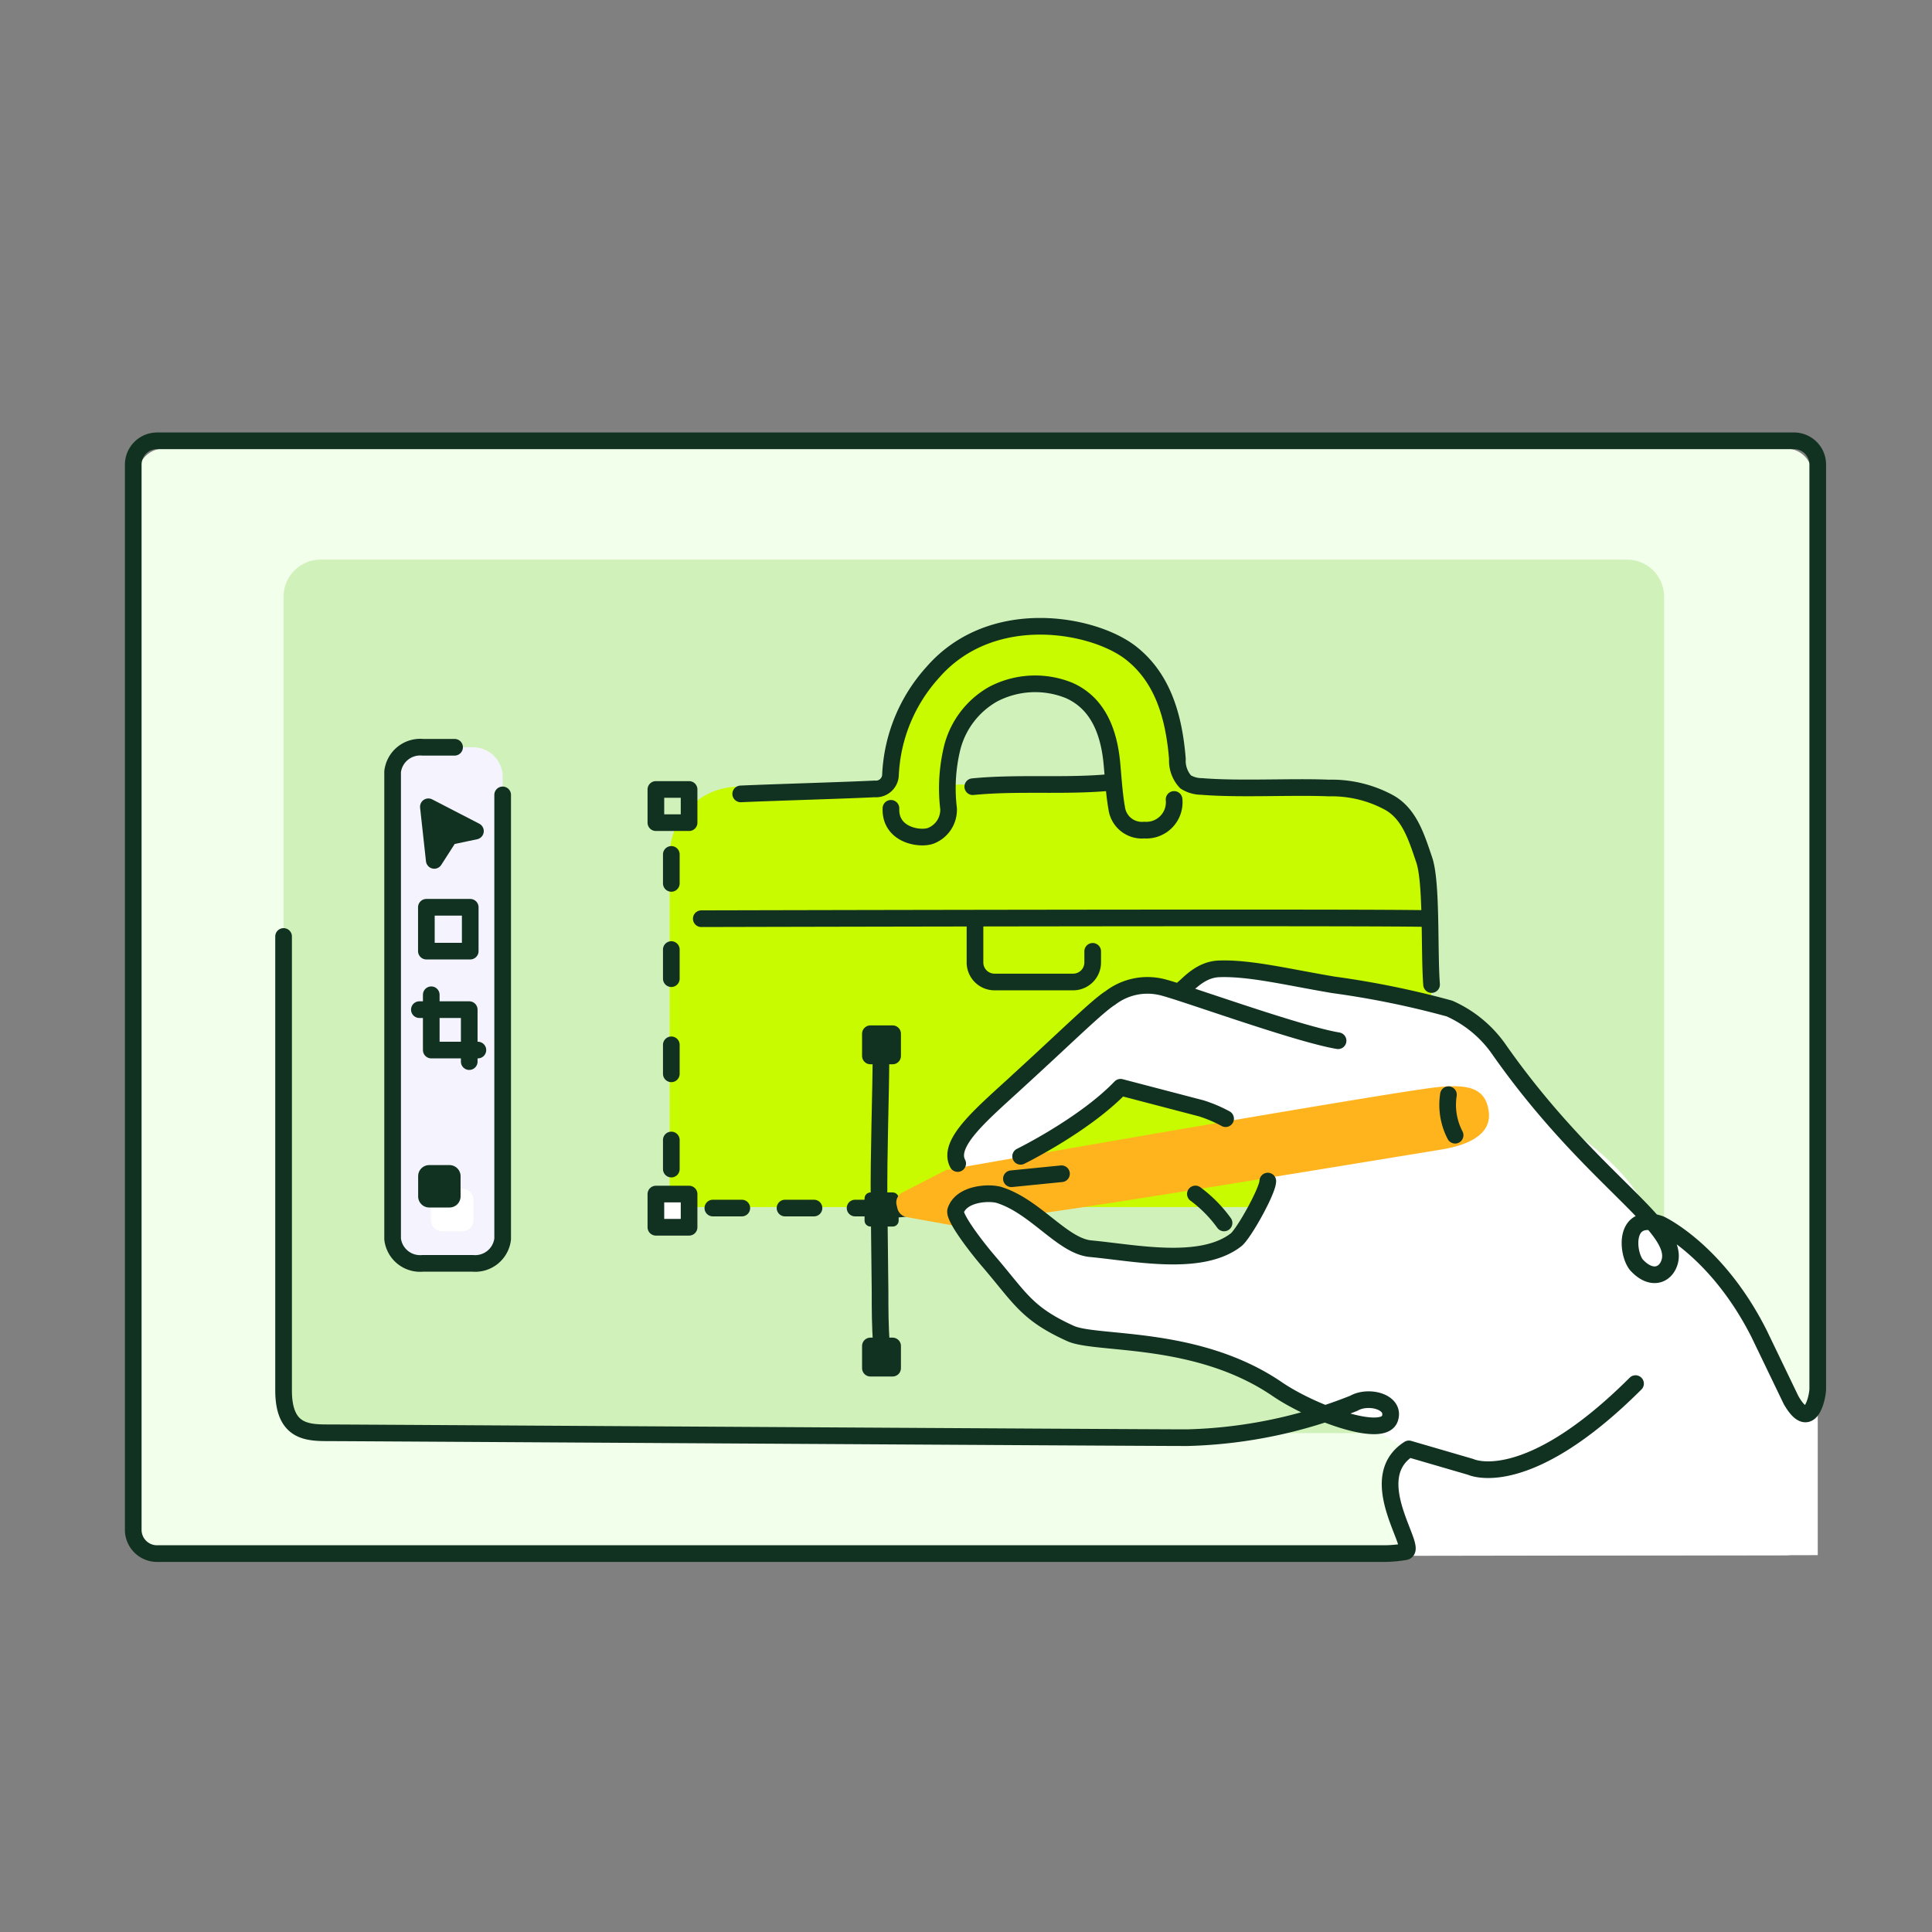
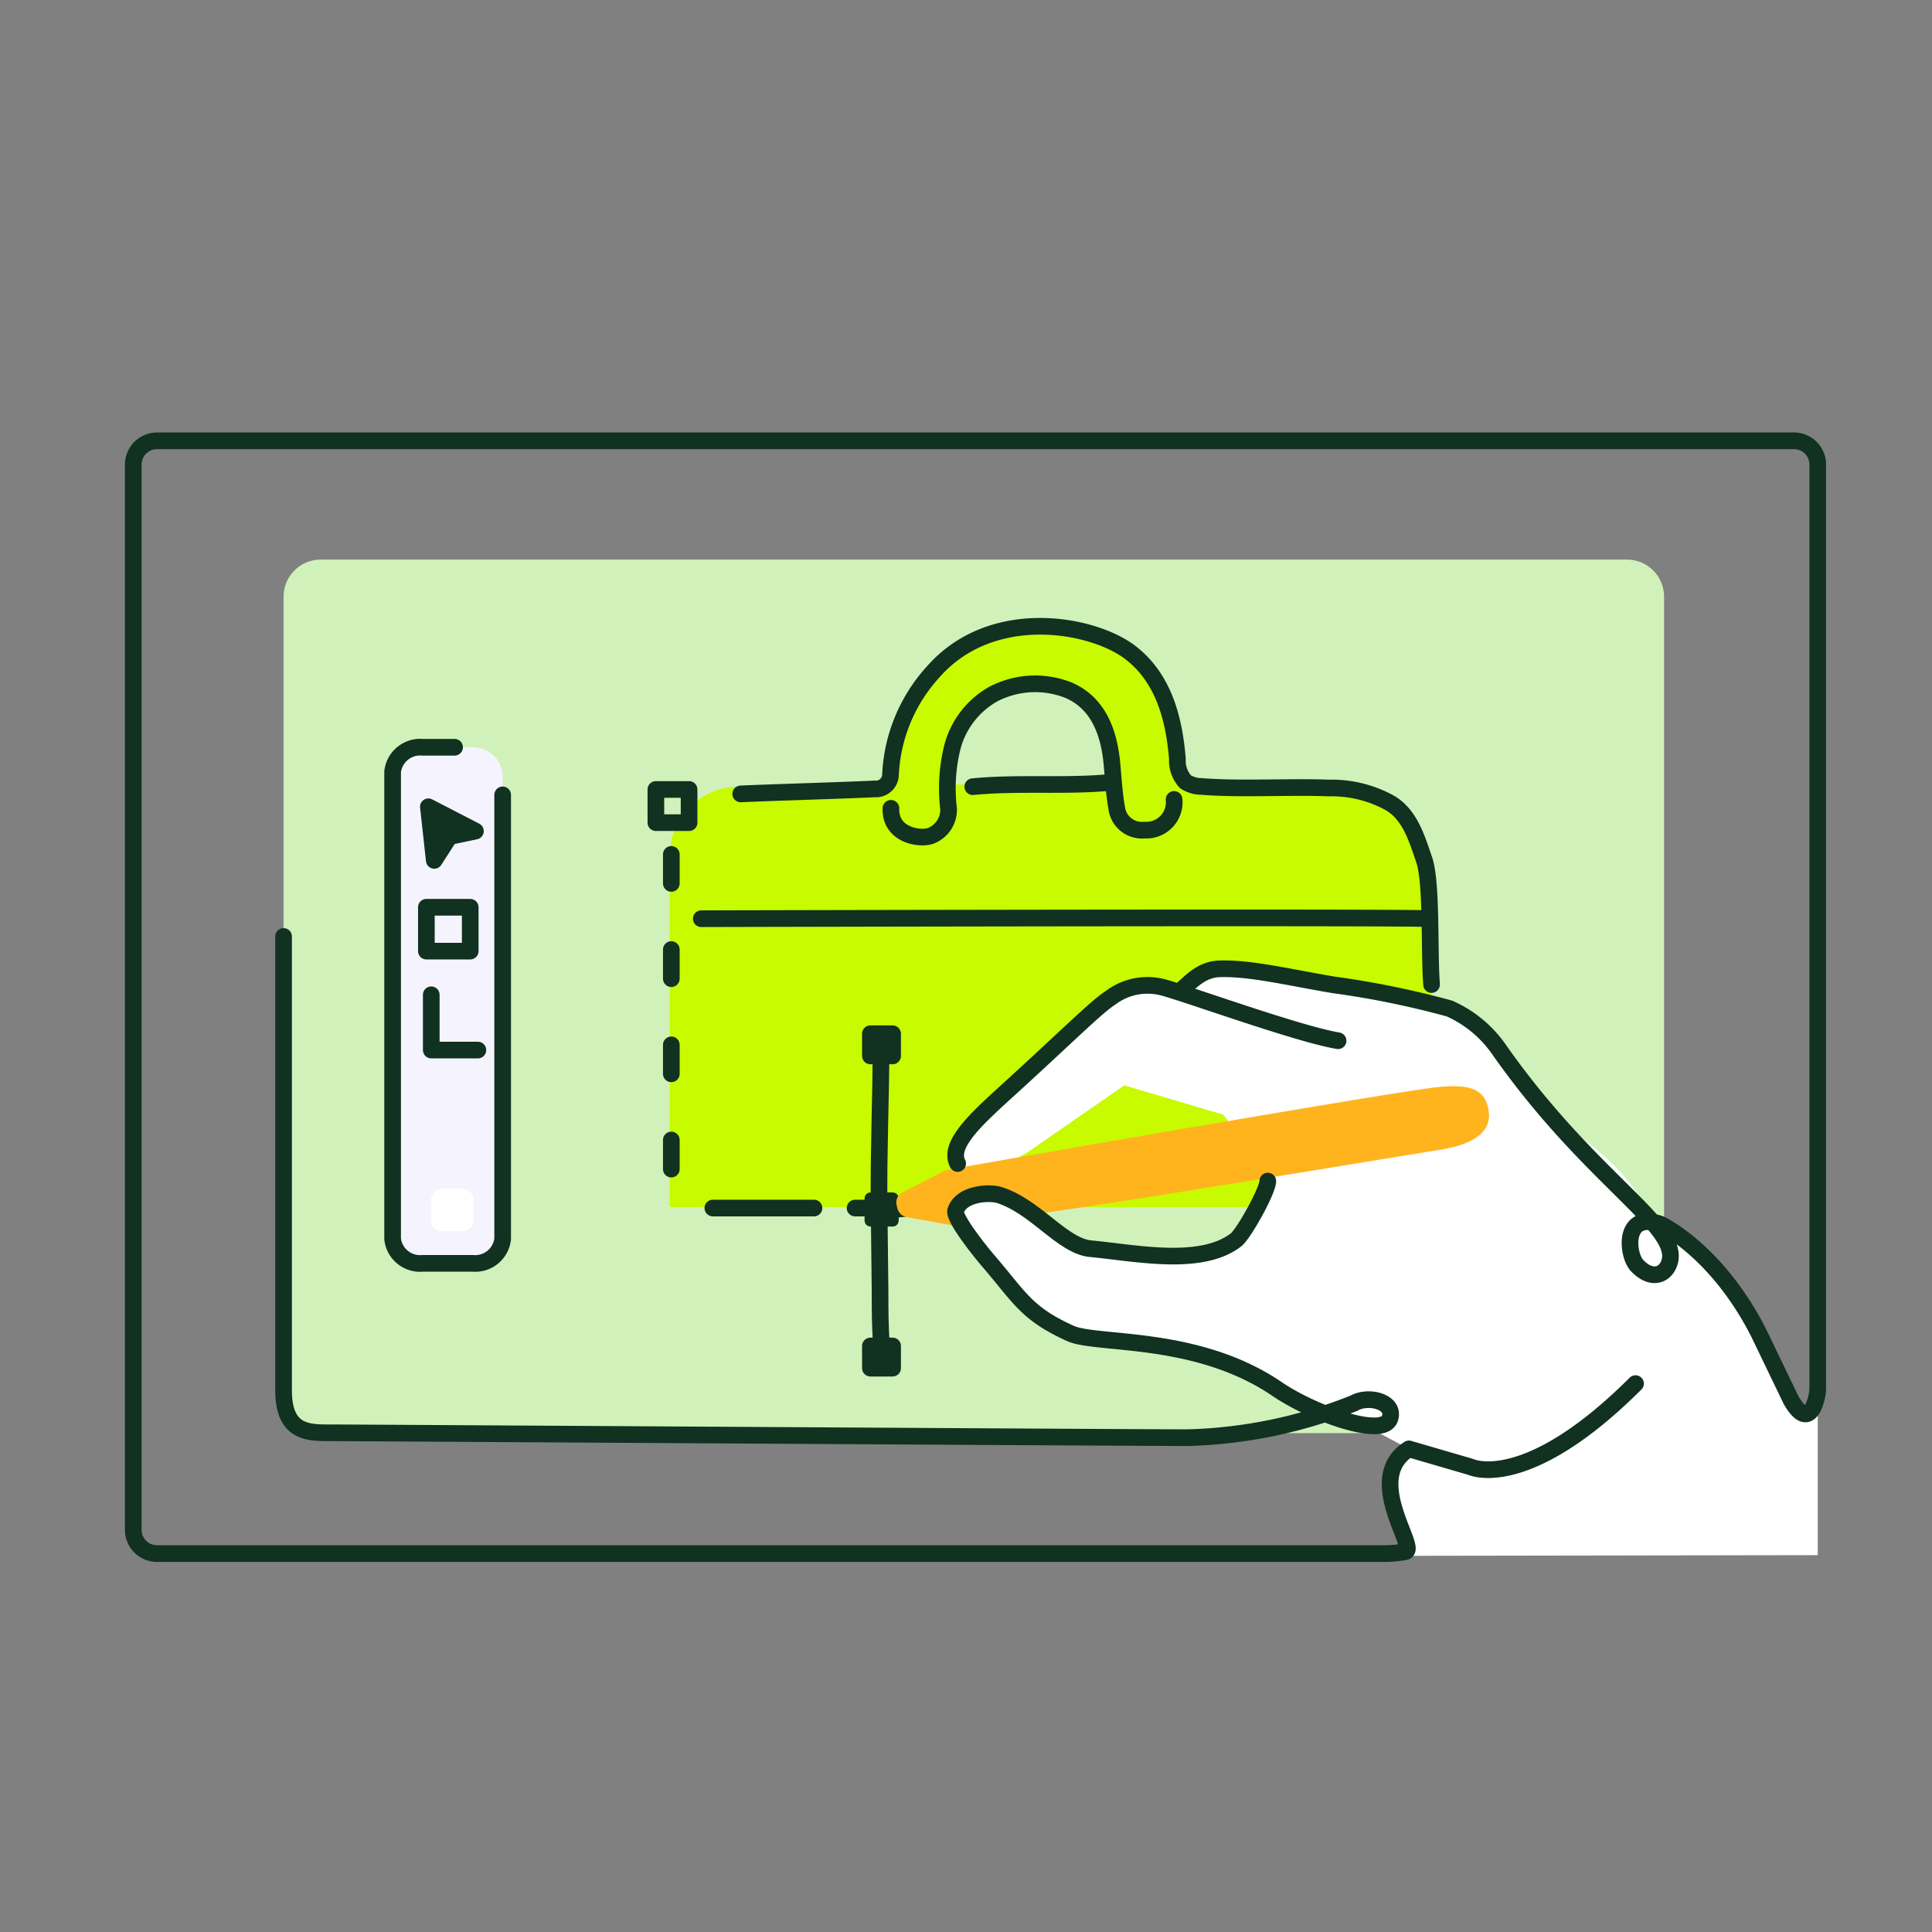
<svg xmlns="http://www.w3.org/2000/svg" width="174" height="174" fill="none">
  <rect width="100%" height="100%" fill="#808080" stroke="none" />
-   <path fill="#F2FFEA" d="M160.87 40.4H14.76a2.34 2.34 0 0 0-2.34 2.34v94.99a2.34 2.34 0 0 0 2.34 2.34h146.11c.621 0 1.216-.247 1.655-.685a2.344 2.344 0 0 0 .685-1.655V42.74a2.343 2.343 0 0 0-2.34-2.34Z" />
  <path fill="#D1F1BA" d="M146.53 50.4H28.88a3.34 3.34 0 0 0-3.34 3.34v71.99a3.342 3.342 0 0 0 3.34 3.34h117.65a3.343 3.343 0 0 0 3.34-3.34V53.74a3.341 3.341 0 0 0-3.34-3.34Z" />
  <path fill="#C8FA00" d="M85.49 68.49C86 65 88.43 61.31 93 61.59c4.57.28 6.15 1.61 7.17 7.48.58 3.33 1 6.67 1.16 9l6.74-.08-1.57-6.32s.94-15.31-13.12-15.21c-14.06.1-14 17.21-14 17.4l1.87 4.45 4.53-.06a54.945 54.945 0 0 1-.29-9.76Z" />
  <path fill="#C8FA00" d="M129.63 108.71H60.31V77.09a6.23 6.23 0 0 1 6.18-6.24l39.51-.38 15 .53c3.81 0 7.47 3.42 7.47 7.23l1.16 30.48Z" />
  <path fill="#F5F4FE" d="M45.27 71.59v40a2.49 2.49 0 0 1-2.7 2.19h-4.5a2.491 2.491 0 0 1-2.71-2.19V69.5a2.5 2.5 0 0 1 2.71-2.2h4.54a2.67 2.67 0 0 1 2.66 2.7v1.59Z" />
  <path fill="#fff" d="M163.71 140.06V126.3s-1.2 1.41-1.48.94c-2.13-3.59-4.82-9.16-5.72-10.32-3.83-4.91-7.24-7-7.8-6.93-1.78-5.36-9.05-9.33-9.05-9.33s-4.8-8.26-8-9.24c-3.2-.98-22.15-5.09-22.77-4.11l-2.5 2.06s-5.14-.9-6.39.53c0 0-14.65 12.19-13.8 14.47 1 2.64 6.39-.62 6.39-.62l8.66-6 8.89 2.63s4.51 5.41 4.42 5.76c-.09.35-2.18 5.72-4.24 6.52-1.29.5-7 1-11.57-.31a20.766 20.766 0 0 1-7.61-4.35c-1.34-1.16-5.27.63-5 1.16.27.53 4.76 6.27 6.15 8.06a8.73 8.73 0 0 0 1.13 1.06c1.71 1.41 3.53 1.5 15.07 4.15a34.166 34.166 0 0 1 9.84 4 32.54 32.54 0 0 0 4.8 2.06l3.76 2s-2.69 2.18-1.64 5.2l1.55 4.43 36.91-.06ZM41.64 107.07h-1.82a.998.998 0 0 0-1 1v1.82a1 1 0 0 0 1 1h1.82a.998.998 0 0 0 1-1v-1.82a.999.999 0 0 0-1-1Z" />
  <path stroke="#113121" stroke-linecap="round" stroke-linejoin="round" stroke-width="1.5" d="M66.71 71.5c2.86-.13 9.21-.31 12.06-.45a1.31 1.31 0 0 0 1.43-1.29 14.74 14.74 0 0 1 3.8-9.2c5.32-6.12 14.52-4.38 17.87-1.74 2.91 2.29 3.87 5.84 4.17 9.54a2.792 2.792 0 0 0 .74 2.06c.433.268.931.41 1.44.41 3.39.28 8.07 0 11.47.14a10.838 10.838 0 0 1 5.31 1.25c1.92 1 2.57 3.17 3.27 5.23.7 2.06.43 8.17.66 11.22" />
  <path stroke="#113121" stroke-linecap="round" stroke-linejoin="round" stroke-width="1.5" d="M80.24 72.8c-.09 2.41 2.58 2.83 3.57 2.48a2.51 2.51 0 0 0 1.62-2.46 15.392 15.392 0 0 1 .35-5.56 7.73 7.73 0 0 1 3.66-4.74 8.149 8.149 0 0 1 6.84-.34c2.58 1.14 3.57 3.67 3.85 6.47.11 1.12.21 2.84.44 4.11a2.29 2.29 0 0 0 2.49 2 2.512 2.512 0 0 0 2.68-2.76m-18.13-1.15c4.08-.4 8.24 0 12.33-.38m-37.88.63h-2.99v2.99h2.99V71.1Z" />
-   <path fill="#fff" stroke="#113121" stroke-linecap="round" stroke-linejoin="round" stroke-width="1.5" d="M62.06 107.54h-2.99v2.99h2.99v-2.99Z" />
  <path stroke="#113121" stroke-linecap="round" stroke-linejoin="round" stroke-width="1.5" d="M63.16 82.74s63.64-.16 65.58 0m-68.28-5.79v2.61m0 5.96v2.62m0 5.96v2.61m0 5.96v2.62m-15.19-33.7v40a2.49 2.49 0 0 1-2.7 2.19h-4.5a2.491 2.491 0 0 1-2.71-2.19V69.5a2.5 2.5 0 0 1 2.71-2.2h2.87" />
-   <path fill="#113121" d="M40.48 104.93h-1.82a.998.998 0 0 0-1 1v1.82a.999.999 0 0 0 1 1h1.82a.998.998 0 0 0 1-1v-1.82a1 1 0 0 0-1-1Z" />
  <path stroke="#113121" stroke-linecap="round" stroke-linejoin="round" stroke-width="1.5" d="M79.63 108.8h-2.62m2.33-13.72c0 3.42-.22 8.8-.17 13.24l.09 8c0 1.59 0 3.19.13 4.78" />
  <path fill="#113121" stroke="#113121" stroke-linecap="round" stroke-linejoin="round" stroke-width="1.07" d="M78.4 107.93v2h2v-2h-2Z" />
-   <path stroke="#113121" stroke-linecap="round" stroke-linejoin="round" stroke-width="1.5" d="m79.97 108.97 1.57-.13m-8.23-.04H70.7m-3.89 0H64.2" />
+   <path stroke="#113121" stroke-linecap="round" stroke-linejoin="round" stroke-width="1.5" d="m79.97 108.97 1.57-.13m-8.23-.04H70.7H64.2" />
  <path fill="#113121" stroke="#113121" stroke-linecap="round" stroke-linejoin="round" stroke-width="1.5" d="M78.39 123.22h2v-2h-2v2Zm0-28.12h2v-2h-2v2Z" />
  <path fill="#FFB41E" d="M93.71 109.27c4.55-.56 27.79-4.38 35.73-5.68 1.13-.18 5-.74 4.64-3.48-.28-2.16-1.89-2.47-4.62-2.2-3.5.36-33.9 5.63-44.27 7.47l-3.88 2a1 1 0 0 0-.55 1.18l.06.26a1.062 1.062 0 0 0 .85.8l5 .9 7.04-1.25Z" />
  <path fill="#fff" d="M92.61 117.77c1.7 0 5-3.8 4.11-5.27-.89-1.47-6.12-5-7.37-4.87-1.25.13-3.79.18-3 1.74s6.26 8.4 6.26 8.4Z" />
  <path stroke="#113121" stroke-linecap="round" stroke-linejoin="round" stroke-width="1.5" d="M86.25 104.79c-1-1.89 2.35-4.58 5.57-7.56 4.38-4 7-6.61 8.19-7.36a5.497 5.497 0 0 1 4.5-1c1.5.29 12.22 4.23 16 4.86" />
  <path stroke="#113121" stroke-linecap="round" stroke-linejoin="round" stroke-width="1.5" d="M114.18 106.37c0 .87-2.18 4.78-2.87 5.3-3.16 2.44-9.12 1.16-13.09.79-2.53-.24-4.93-3.78-8.21-4.83-.89-.28-3.41-.17-3.94 1.4-.2.58 1.83 3.24 3 4.6 2.82 3.29 3.39 4.68 7.35 6.47 2.35 1.06 11.37.07 18.6 5 3.14 2.15 9.55 4.49 10.16 2.65.5-1.5-1.92-2.13-3.25-1.37a43.246 43.246 0 0 1-15 3.1c-4.83 0-75.22-.44-77.22-.44s-4.17 0-4.17-3.83V84.34" />
  <path stroke="#113121" stroke-linecap="round" stroke-linejoin="round" stroke-width="1.5" d="M147.3 124.61c-9.91 9.89-14.85 7.5-14.85 7.5l-5.56-1.62c-4.2 2.68.88 9-.33 9.26-.621.108-1.25.165-1.88.17H14.19a2.143 2.143 0 0 1-2.19-2.14V41.85a2.15 2.15 0 0 1 2.15-2.15h147.42a2.141 2.141 0 0 1 1.981 1.328c.106.26.161.54.159.822v83.23c0 .69-.67 4.06-2.41 1l-2.89-6c-3.79-7.48-8.87-9.83-8.87-9.83-3.44-1.2-3 2.83-2.09 3.74 1.31 1.37 2.59.86 2.93-.37.89-3.27-7.26-7.46-15.48-19.25a10.758 10.758 0 0 0-4.36-3.54 80.543 80.543 0 0 0-10.43-2.13c-4-.67-7.59-1.56-10.37-1.44-1.63.08-2.68 1.37-3.17 1.75" />
-   <path stroke="#113121" stroke-linecap="round" stroke-linejoin="round" stroke-width="1.5" d="M91.92 104.14s5.72-2.81 9-6.22l7.27 1.9c.758.239 1.492.55 2.19.93m-2.72 6.78c.99.731 1.86 1.612 2.58 2.61m20.21-11.55a5.904 5.904 0 0 0 .6 3.65m-39.96 3.92 4.51-.45" />
  <path fill="#113121" stroke="#113121" stroke-linecap="round" stroke-linejoin="round" stroke-width="1.5" d="m38.58 72.66.53 4.83 1.38-2.15 2.33-.49-4.24-2.19Z" />
  <path stroke="#113121" stroke-linecap="round" stroke-linejoin="round" stroke-width="1.5" d="M43.04 94.57h-4.2v-4.98m3.51-7.88H38.4v3.95h3.95v-3.95Z" />
-   <path stroke="#113121" stroke-linecap="round" stroke-linejoin="round" stroke-width="1.5" d="M37.77 90.93h4.49v4.68m56.15-9.93v1a1.76 1.76 0 0 1-1.76 1.76h-7.08a1.759 1.759 0 0 1-1.76-1.76v-3.76" />
</svg>